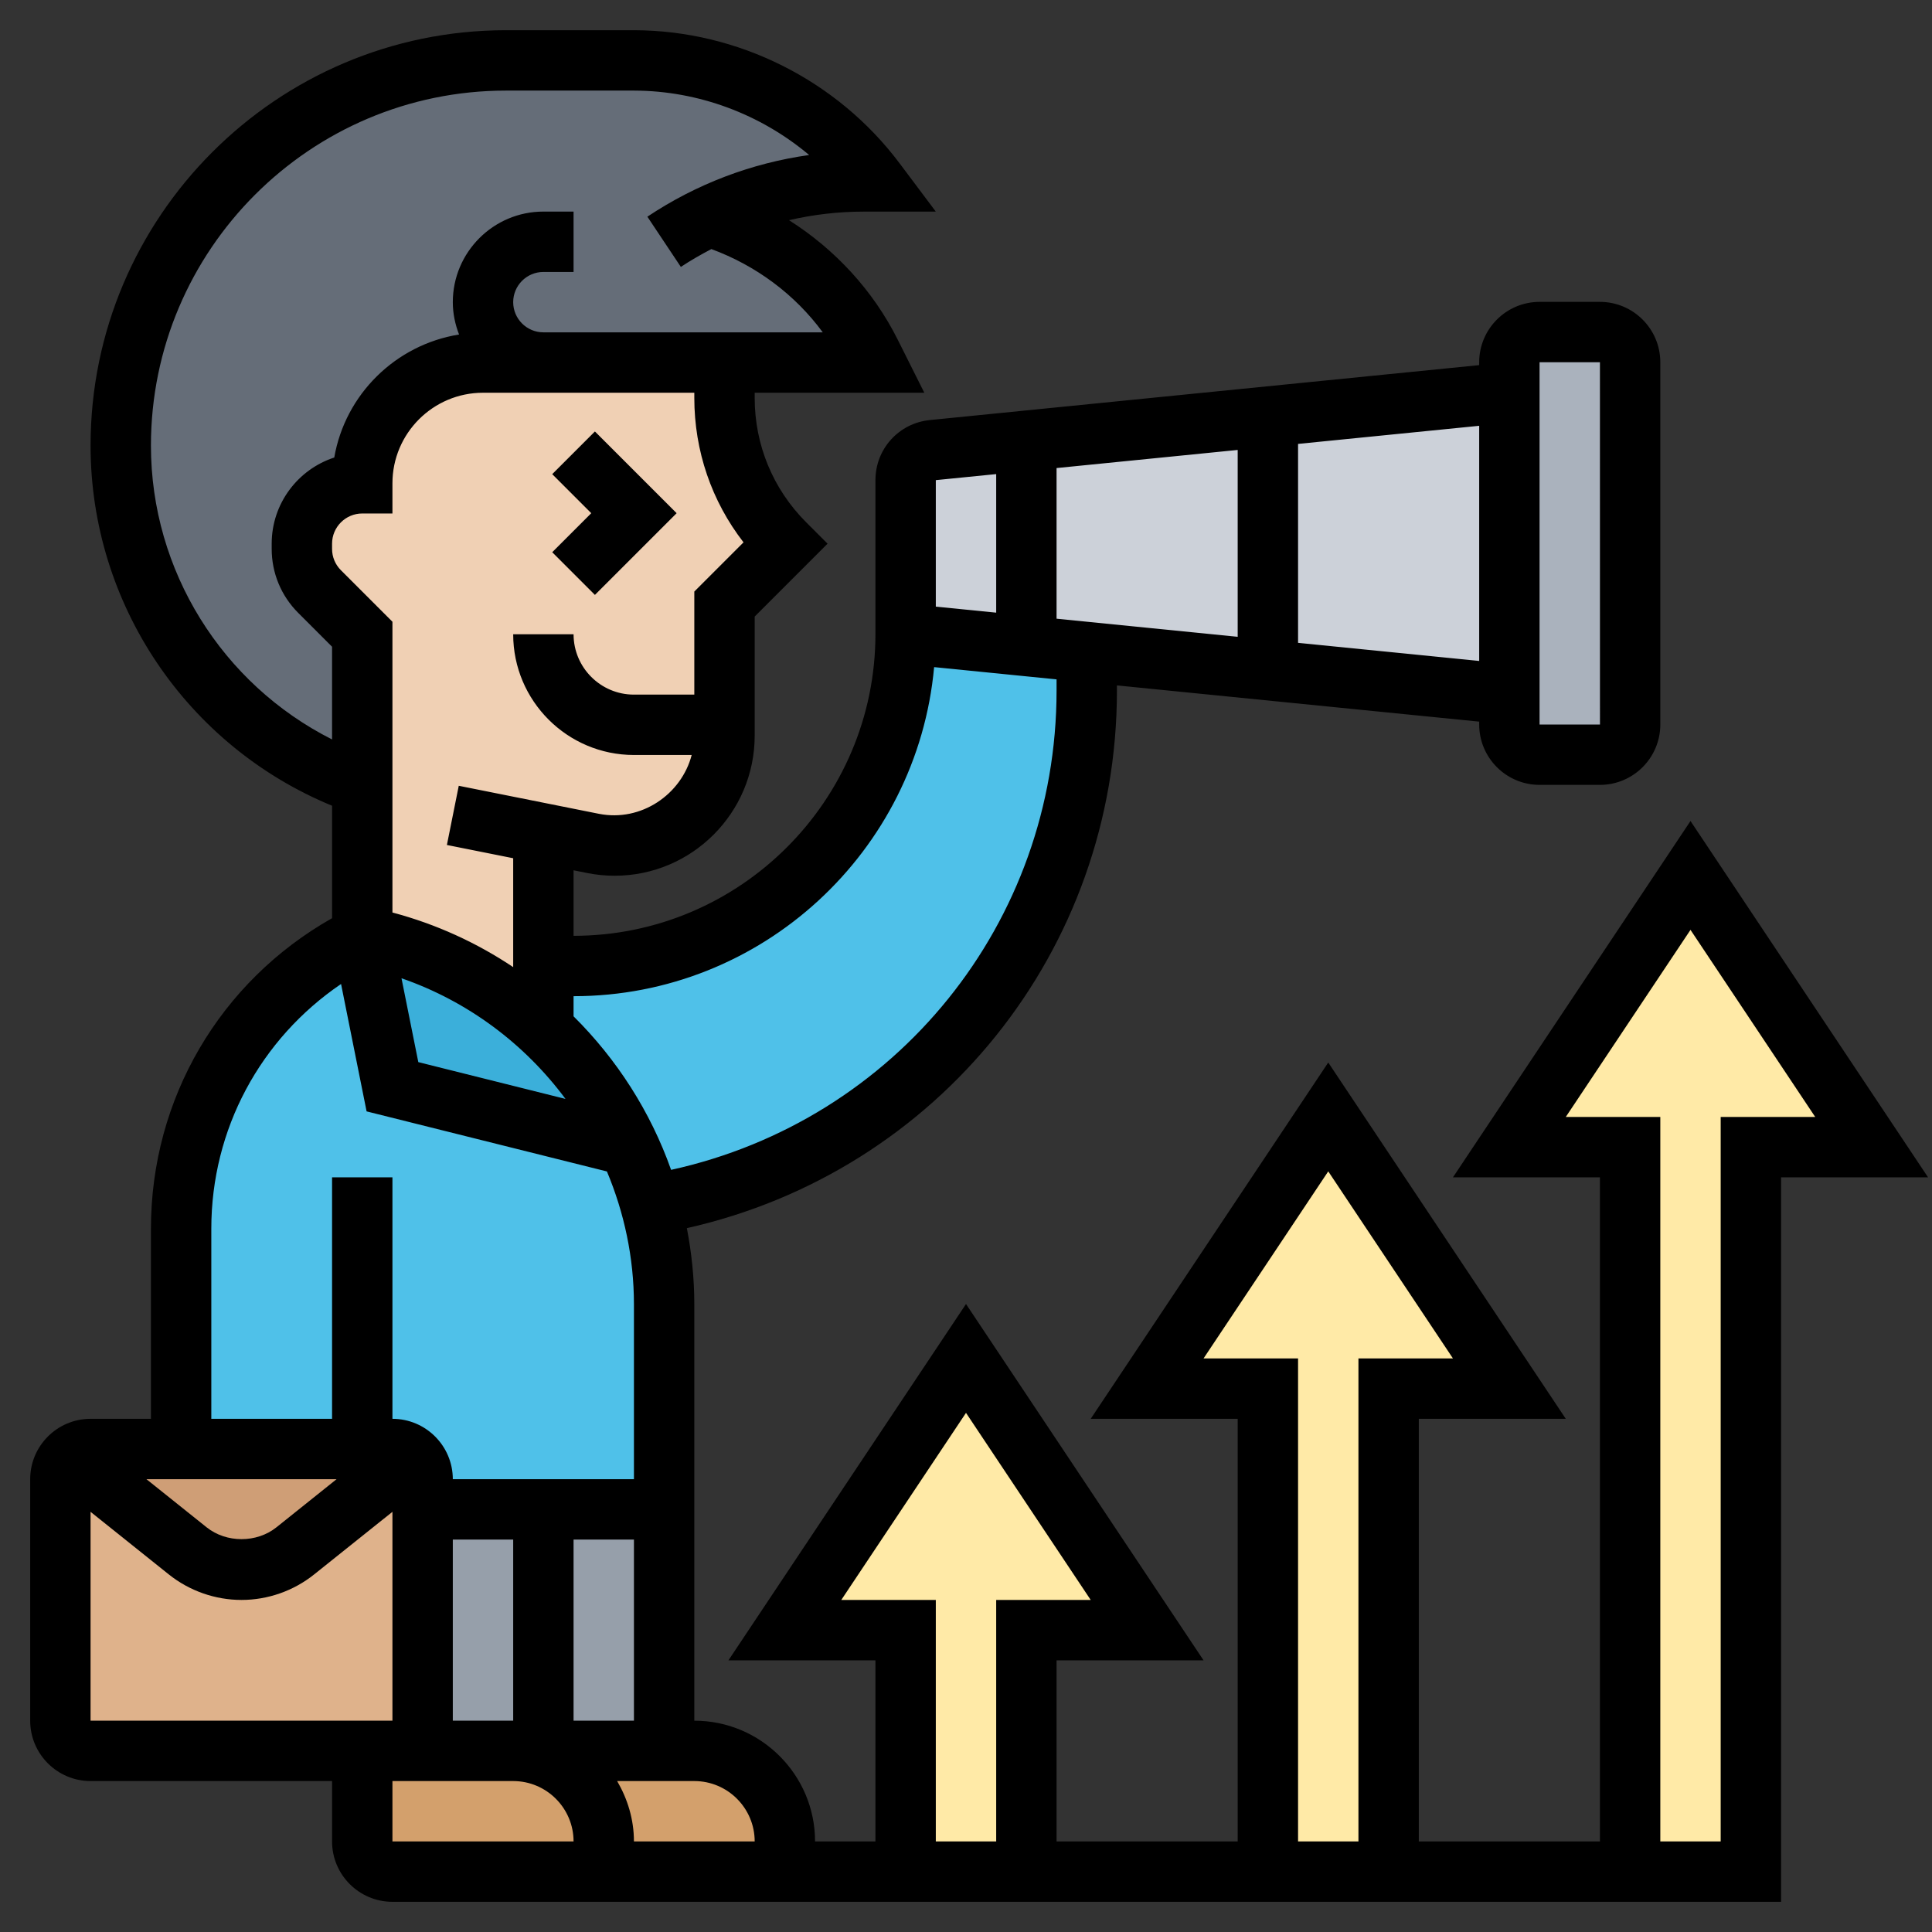
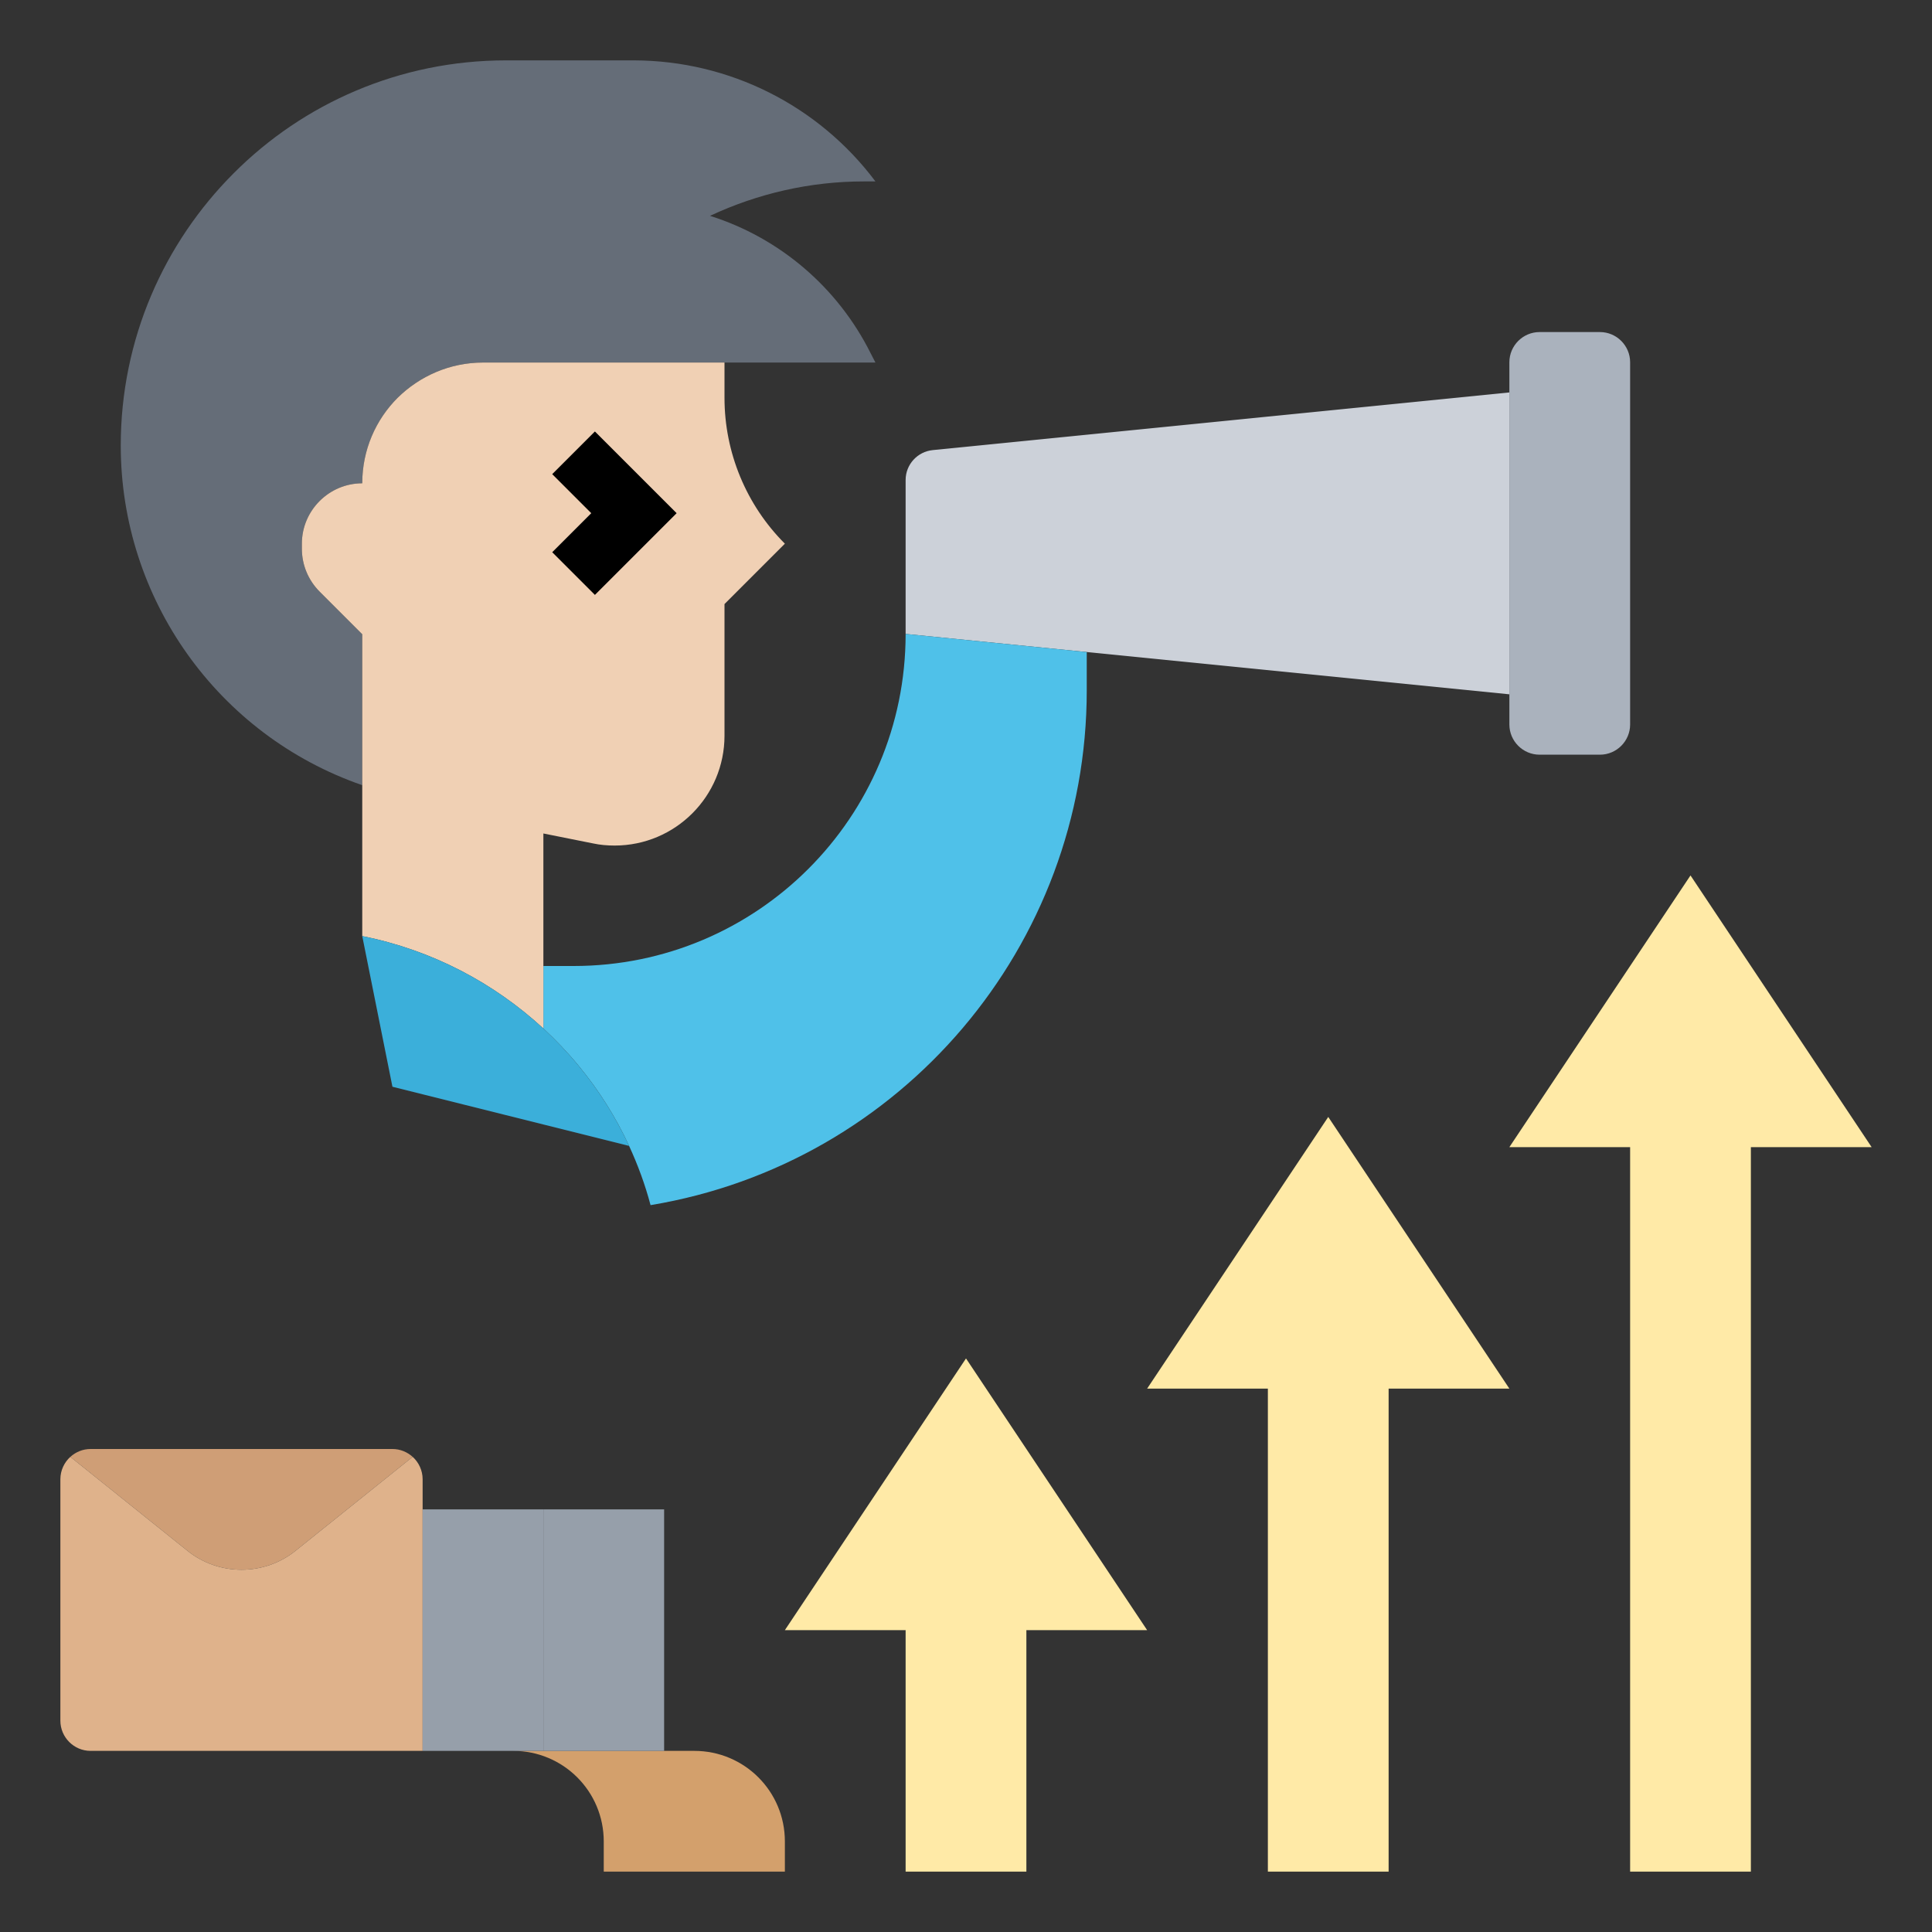
<svg xmlns="http://www.w3.org/2000/svg" id="_x33_0" enable-background="new 0 0 64 64" height="512" viewBox="0 0 64 64" width="512">
  <rect x="0" y="0" width="64" height="64" fill="#333333" stroke="none" />
  <g>
    <g>
      <g>
        <path d="m54 12v12c0 .55-.45 1-1 1h-2c-.55 0-1-.45-1-1v-1-10-1c0-.55.45-1 1-1h2c.55 0 1 .45 1 1z" fill="#aab2bd" />
      </g>
      <g>
        <path d="m42 13.8-8 .8-3.1.31c-.51.05-.9.48-.9.99v5.1l4 .4 2 .2 6 .6 8 .8v-10z" fill="#ccd1d9" />
      </g>
      <g>
        <path d="m23.52 7.15c2.31.73 4.23 2.37 5.32 4.55l.16.31h-5-6-2c-1.1 0-2.1.45-2.83 1.17-.72.72-1.17 1.72-1.17 2.83-1.1 0-2 .9-2 2v.17c0 .53.21 1.04.59 1.42l1.41 1.41v5c-4.79-1.66-8-6.18-8-11.25 0-3.52 1.43-6.71 3.74-9.02 2.3-2.31 5.5-3.74 9.02-3.74h4.25c3.15.01 6.1 1.49 7.99 4.01h-.39c-1.77 0-3.51.4-5.09 1.14z" fill="#656d78" />
      </g>
      <g>
        <path d="m56 29 6 9h-4v24h-4v-24h-4z" fill="#ffeaa7" />
      </g>
      <g>
        <path d="m44 37 6 9h-4v16h-4v-16h-4z" fill="#ffeaa7" />
      </g>
      <g>
        <path d="m32 45 6 9h-4v8h-4v-8h-4z" fill="#ffeaa7" />
      </g>
      <g>
        <path d="m13.67 48.26-3.89 3.12c-.5.4-1.13.62-1.78.62s-1.28-.22-1.78-.62l-3.89-3.12c.18-.16.41-.26.67-.26h3 6 1c.26 0 .49.1.67.26z" fill="#cf9e76" />
      </g>
      <g>
        <path d="m14 50v8h-2-9c-.55 0-1-.45-1-1v-8c0-.29.13-.56.33-.74l3.89 3.12c.5.4 1.13.62 1.78.62s1.28-.22 1.78-.62l3.89-3.12c.2.18.33.45.33.74z" fill="#dfb28b" />
      </g>
      <g>
        <path d="m26 61v1h-6v-1c0-1.66-1.34-3-3-3h1 4 1c1.66 0 3 1.34 3 3z" fill="#d3a06c" />
      </g>
      <g>
-         <path d="m20 61v1h-7c-.55 0-1-.45-1-1v-3h2 3c1.66 0 3 1.34 3 3z" fill="#d3a06c" />
-       </g>
+         </g>
      <g>
        <path d="m36 21.6v1.27c0 8.47-6.14 15.67-14.44 17.05h-.01c-.18-.68-.42-1.33-.71-1.96-.44-.95-1-1.84-1.66-2.64-.36-.44-.76-.86-1.18-1.25v-2.07h1c6.08 0 11-4.92 11-11l4 .4z" fill="#4fc1e9" />
      </g>
      <g>
        <path d="m24 24.01v.36c0 2.01-1.63 3.64-3.64 3.64-.24 0-.48-.02-.71-.07l-1.65-.33v4.39 2.07c-1.64-1.51-3.69-2.6-6-3.06v-5-5l-1.41-1.41c-.38-.38-.59-.89-.59-1.42v-.17c0-1.1.9-2 2-2 0-1.11.45-2.11 1.17-2.83.73-.72 1.73-1.17 2.83-1.17h2 6v1.17c0 1.81.72 3.55 2 4.83l-2 2z" fill="#f0d0b4" />
      </g>
      <g>
        <path d="m18 50h4v8h-4z" fill="#969faa" />
      </g>
      <g>
-         <path d="m12 48h-6v-7.3c0-4.1 2.32-7.86 6-9.69l1 4.99 7.84 1.96c.29.63.53 1.28.71 1.96.3 1.05.45 2.15.45 3.29v6.79h-4-4v-1c0-.29-.13-.56-.33-.74-.18-.16-.41-.26-.67-.26z" fill="#4fc1e9" />
-       </g>
+         </g>
      <g>
        <path d="m20.84 37.96-7.84-1.96-1-4.99c2.31.46 4.36 1.55 6 3.06.42.39.82.81 1.18 1.25.66.8 1.22 1.69 1.66 2.64z" fill="#3bafda" />
      </g>
      <g>
        <path d="m18 50v8h-1-3v-8z" fill="#969faa" />
      </g>
    </g>
    <g>
      <path d="m18.293 15.707 1.293 1.293-1.293 1.293 1.414 1.414 2.707-2.707-2.707-2.707z" />
-       <path d="m56 27.197-7.869 11.803h4.869v22h-6v-14h4.869l-7.869-11.803-7.869 11.803h4.869v14h-6v-6h4.869l-7.869-11.803-7.869 11.803h4.869v6h-2c0-2.206-1.794-4-4-4v-13.792c0-.86-.089-1.703-.247-2.524 8.313-1.869 14.247-9.19 14.247-17.813v-.166l12 1.2v.095c0 1.103.897 2 2 2h2c1.103 0 2-.897 2-2v-12c0-1.103-.897-2-2-2h-2c-1.103 0-2 .897-2 2v.095l-18.198 1.82c-1.028.102-1.802.958-1.802 1.99v5.095c0 5.514-4.486 10-10 10v-2.17l.451.09c.3.06.606.09.909.09 2.558 0 4.64-2.082 4.64-4.64v-3.946l2.414-2.414-.707-.707c-1.101-1.101-1.707-2.564-1.707-4.121v-.172h5.619l-.881-1.759c-.815-1.63-2.077-2.991-3.601-3.957.804-.186 1.63-.284 2.468-.284h2.395l-1.2-1.6c-2.063-2.75-5.346-4.398-8.782-4.409-.406-.002-2.094-.001-4.262 0-7.585.004-13.756 6.176-13.756 13.759 0 5.249 3.189 9.951 8 11.931v3.725c-3.715 2.099-6 5.983-6 10.288v6.296h-2c-1.103 0-2 .897-2 2v8c0 1.103.897 2 2 2h8v2c0 1.103.897 2 2 2h46v-24h4.869zm-5-15.197h2l.001 12h-2.001zm-32 45v-6h2v6zm-7.851-8-1.992 1.594c-.654.523-1.658.523-2.313 0l-1.993-1.594zm3.851 2h2v6h-2zm3.733-14.597-4.876-1.219-.557-2.778c2.207.765 4.083 2.18 5.433 3.997zm16.267-15.908v-4.99l6-.6v6.19zm14 1.4-6-.6v-6.59l6-.6zm-16-6.19v4.59l-2-.2v-4.19zm-2.056 6.394 4.056.406v.366c0 7.708-5.324 14.247-12.769 15.882-.682-1.927-1.795-3.662-3.231-5.086v-.667c6.246 0 11.387-4.798 11.944-10.901zm-6.314-4.133-1.63 1.63v3.414h-2c-1.103 0-2-.897-2-2h-2c0 2.206 1.794 4 4 4h1.913c-.339 1.305-1.674 2.224-3.07 1.949l-4.646-.929-.393 1.961 2.196.439v3.607c-1.205-.806-2.549-1.424-4-1.809v-9.632l-1.707-1.707c-.189-.189-.293-.44-.293-.707v-.172c0-.551.449-1 1-1h1v-1c0-1.654 1.346-3 3-3h7v.171c0 1.755.573 3.421 1.63 4.785zm-19.63-3.206c0-6.481 5.274-11.756 11.757-11.759 2.164-.001 3.849-.001 4.254 0 2.129.007 4.187.782 5.793 2.134-1.91.268-3.736.961-5.359 2.043l1.109 1.664c.327-.218.666-.41 1.011-.591 1.473.543 2.766 1.499 3.69 2.758h-9.255c-.551 0-1-.449-1-1s.449-1 1-1h1v-2h-1c-1.654 0-3 1.346-3 3 0 .379.078.738.207 1.072-2.101.338-3.772 1.981-4.134 4.075-1.202.392-2.073 1.523-2.073 2.854v.171c0 .801.312 1.555.879 2.122l1.121 1.121v3.071c-3.637-1.834-6-5.582-6-9.735zm2 25.944c0-3.3 1.625-6.292 4.298-8.108l.846 4.22 7.961 1.99c.572 1.365.895 2.853.895 4.402v5.792h-6c0-1.103-.897-2-2-2v-8h-2v8h-4zm-4 9.377 2.595 2.076c.68.543 1.534.843 2.405.843s1.725-.3 2.405-.844l2.595-2.075v6.919h-10zm10 8.919h4c1.103 0 2 .897 2 2h-6zm7.444 0h2.556c1.103 0 2 .897 2 2h-4c0-.732-.212-1.409-.556-2zm19.425-14 4.131-6.197 4.131 6.197h-3.131v16h-2v-16zm-12 8 4.131-6.197 4.131 6.197h-3.131v8h-2v-8zm29.131-16v24h-2v-24h-3.131l4.131-6.197 4.131 6.197z" />
    </g>
  </g>
</svg>